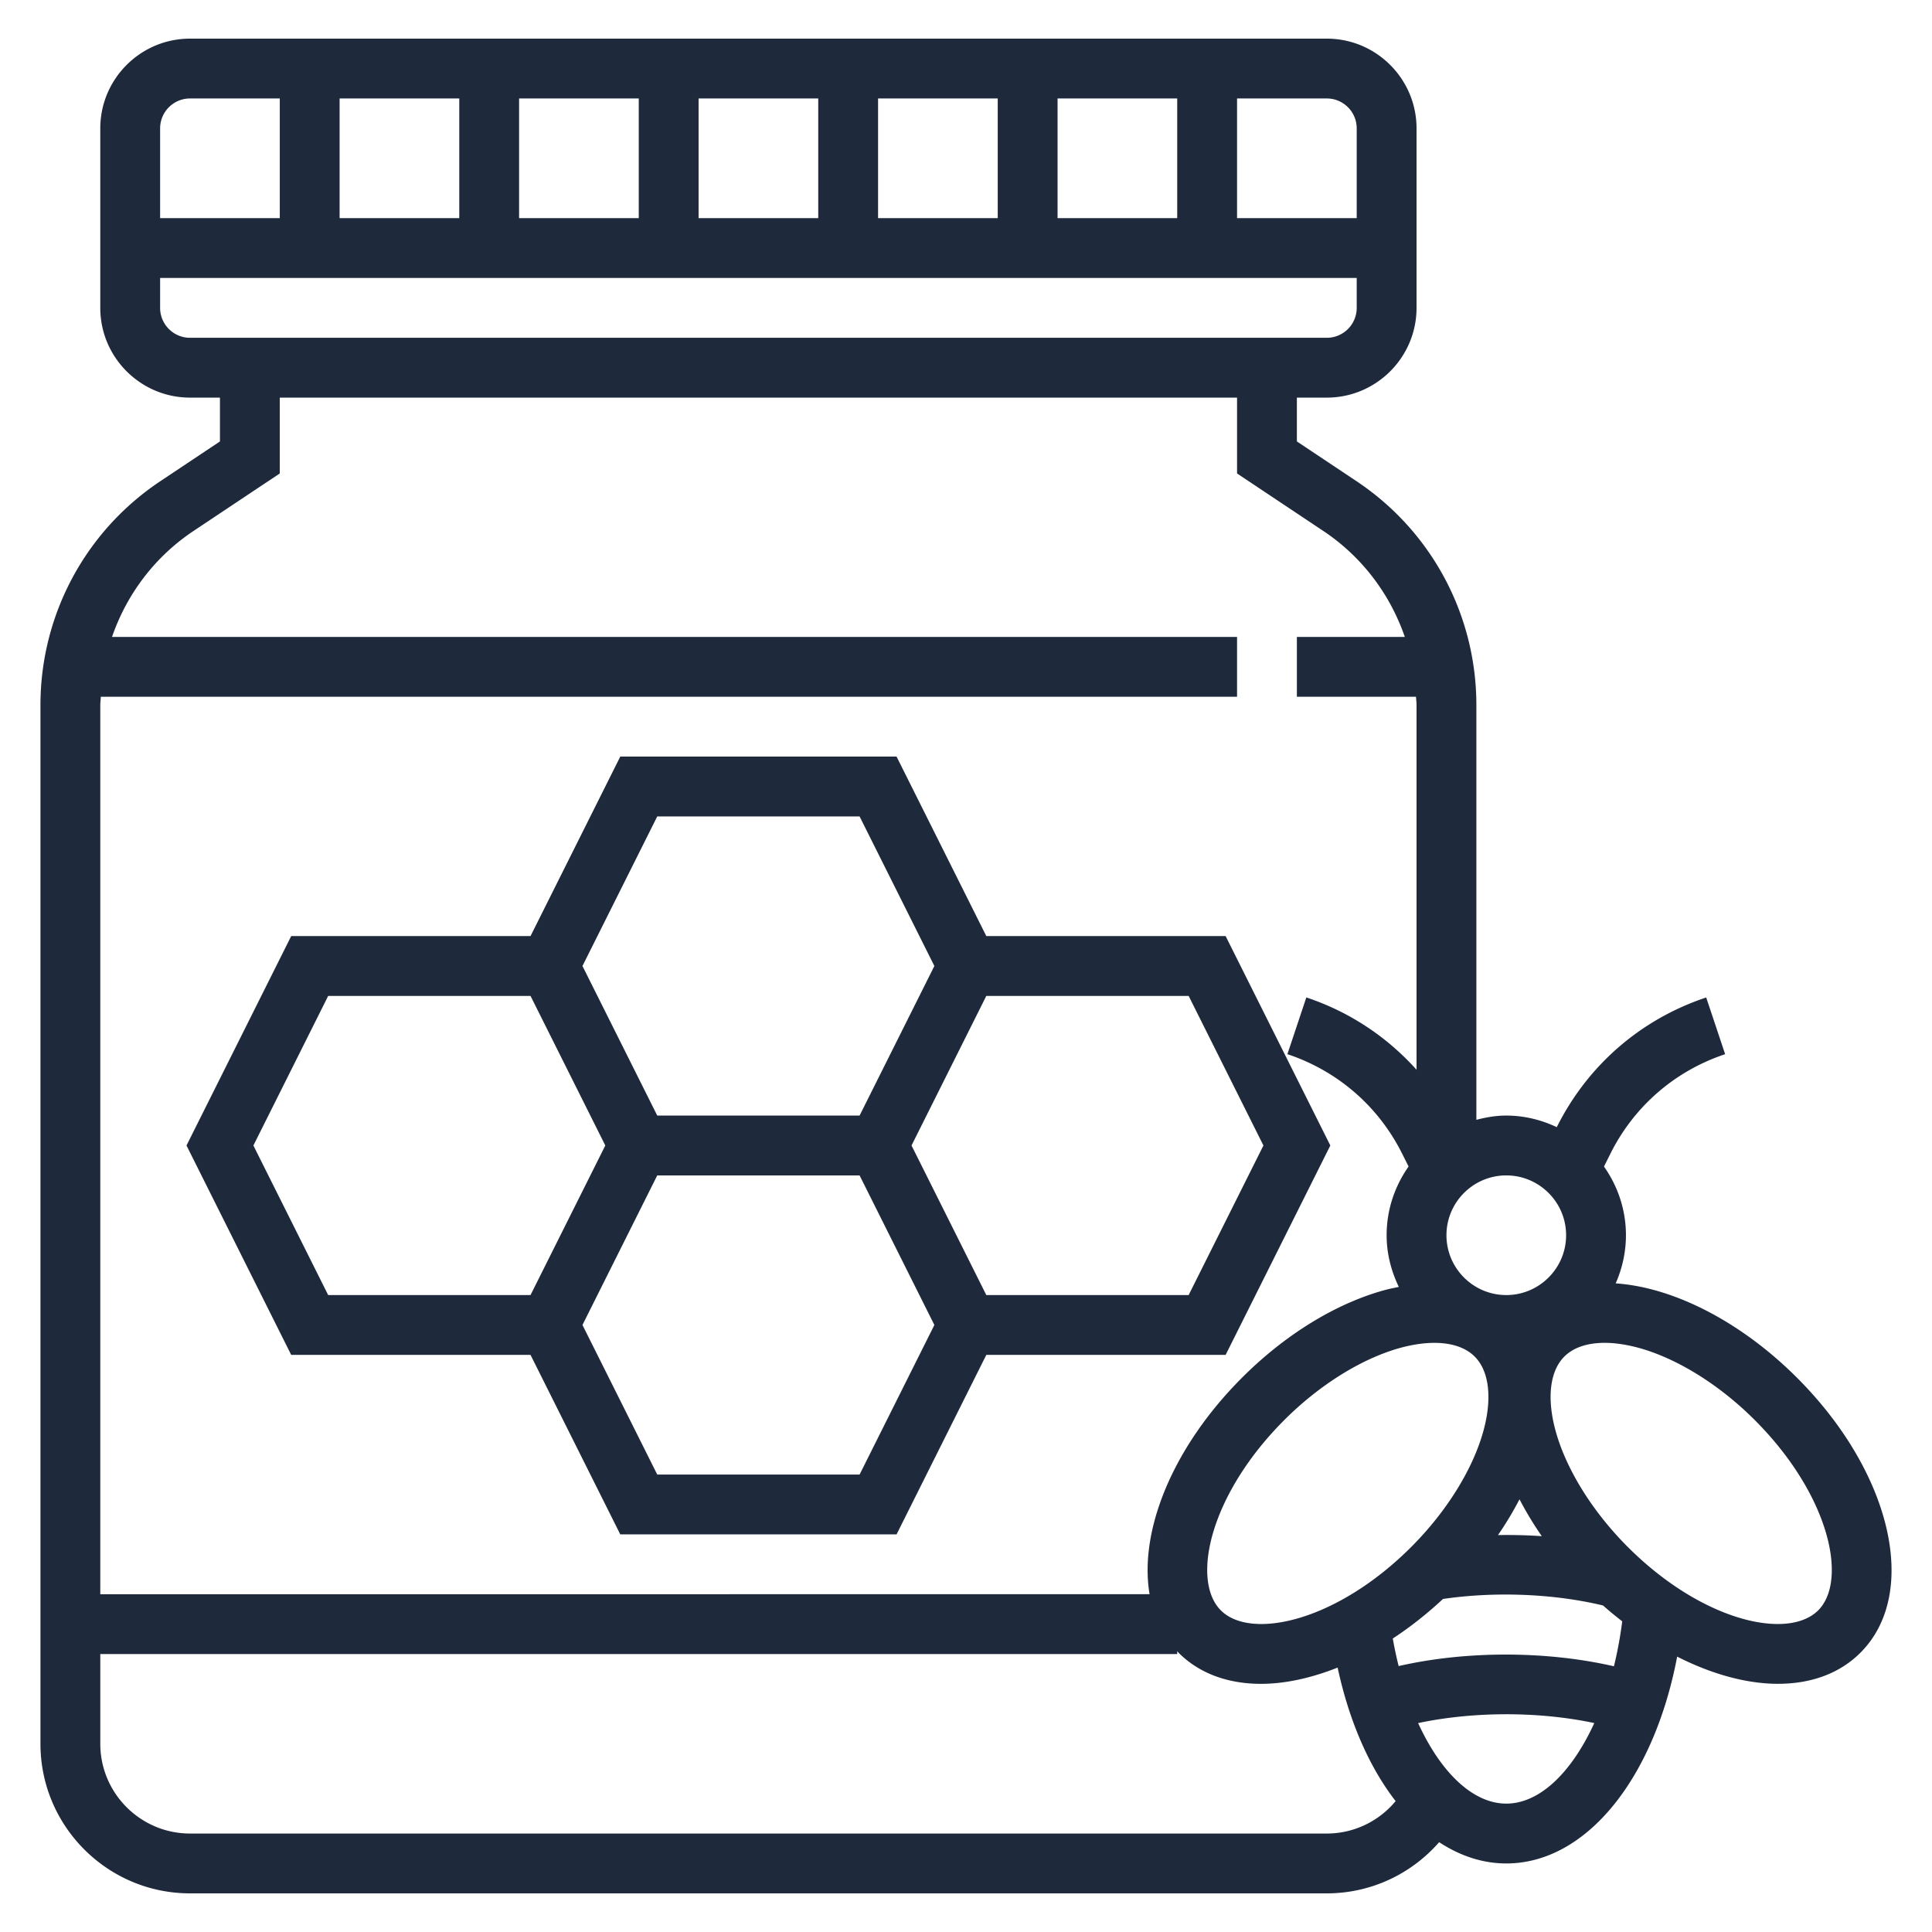
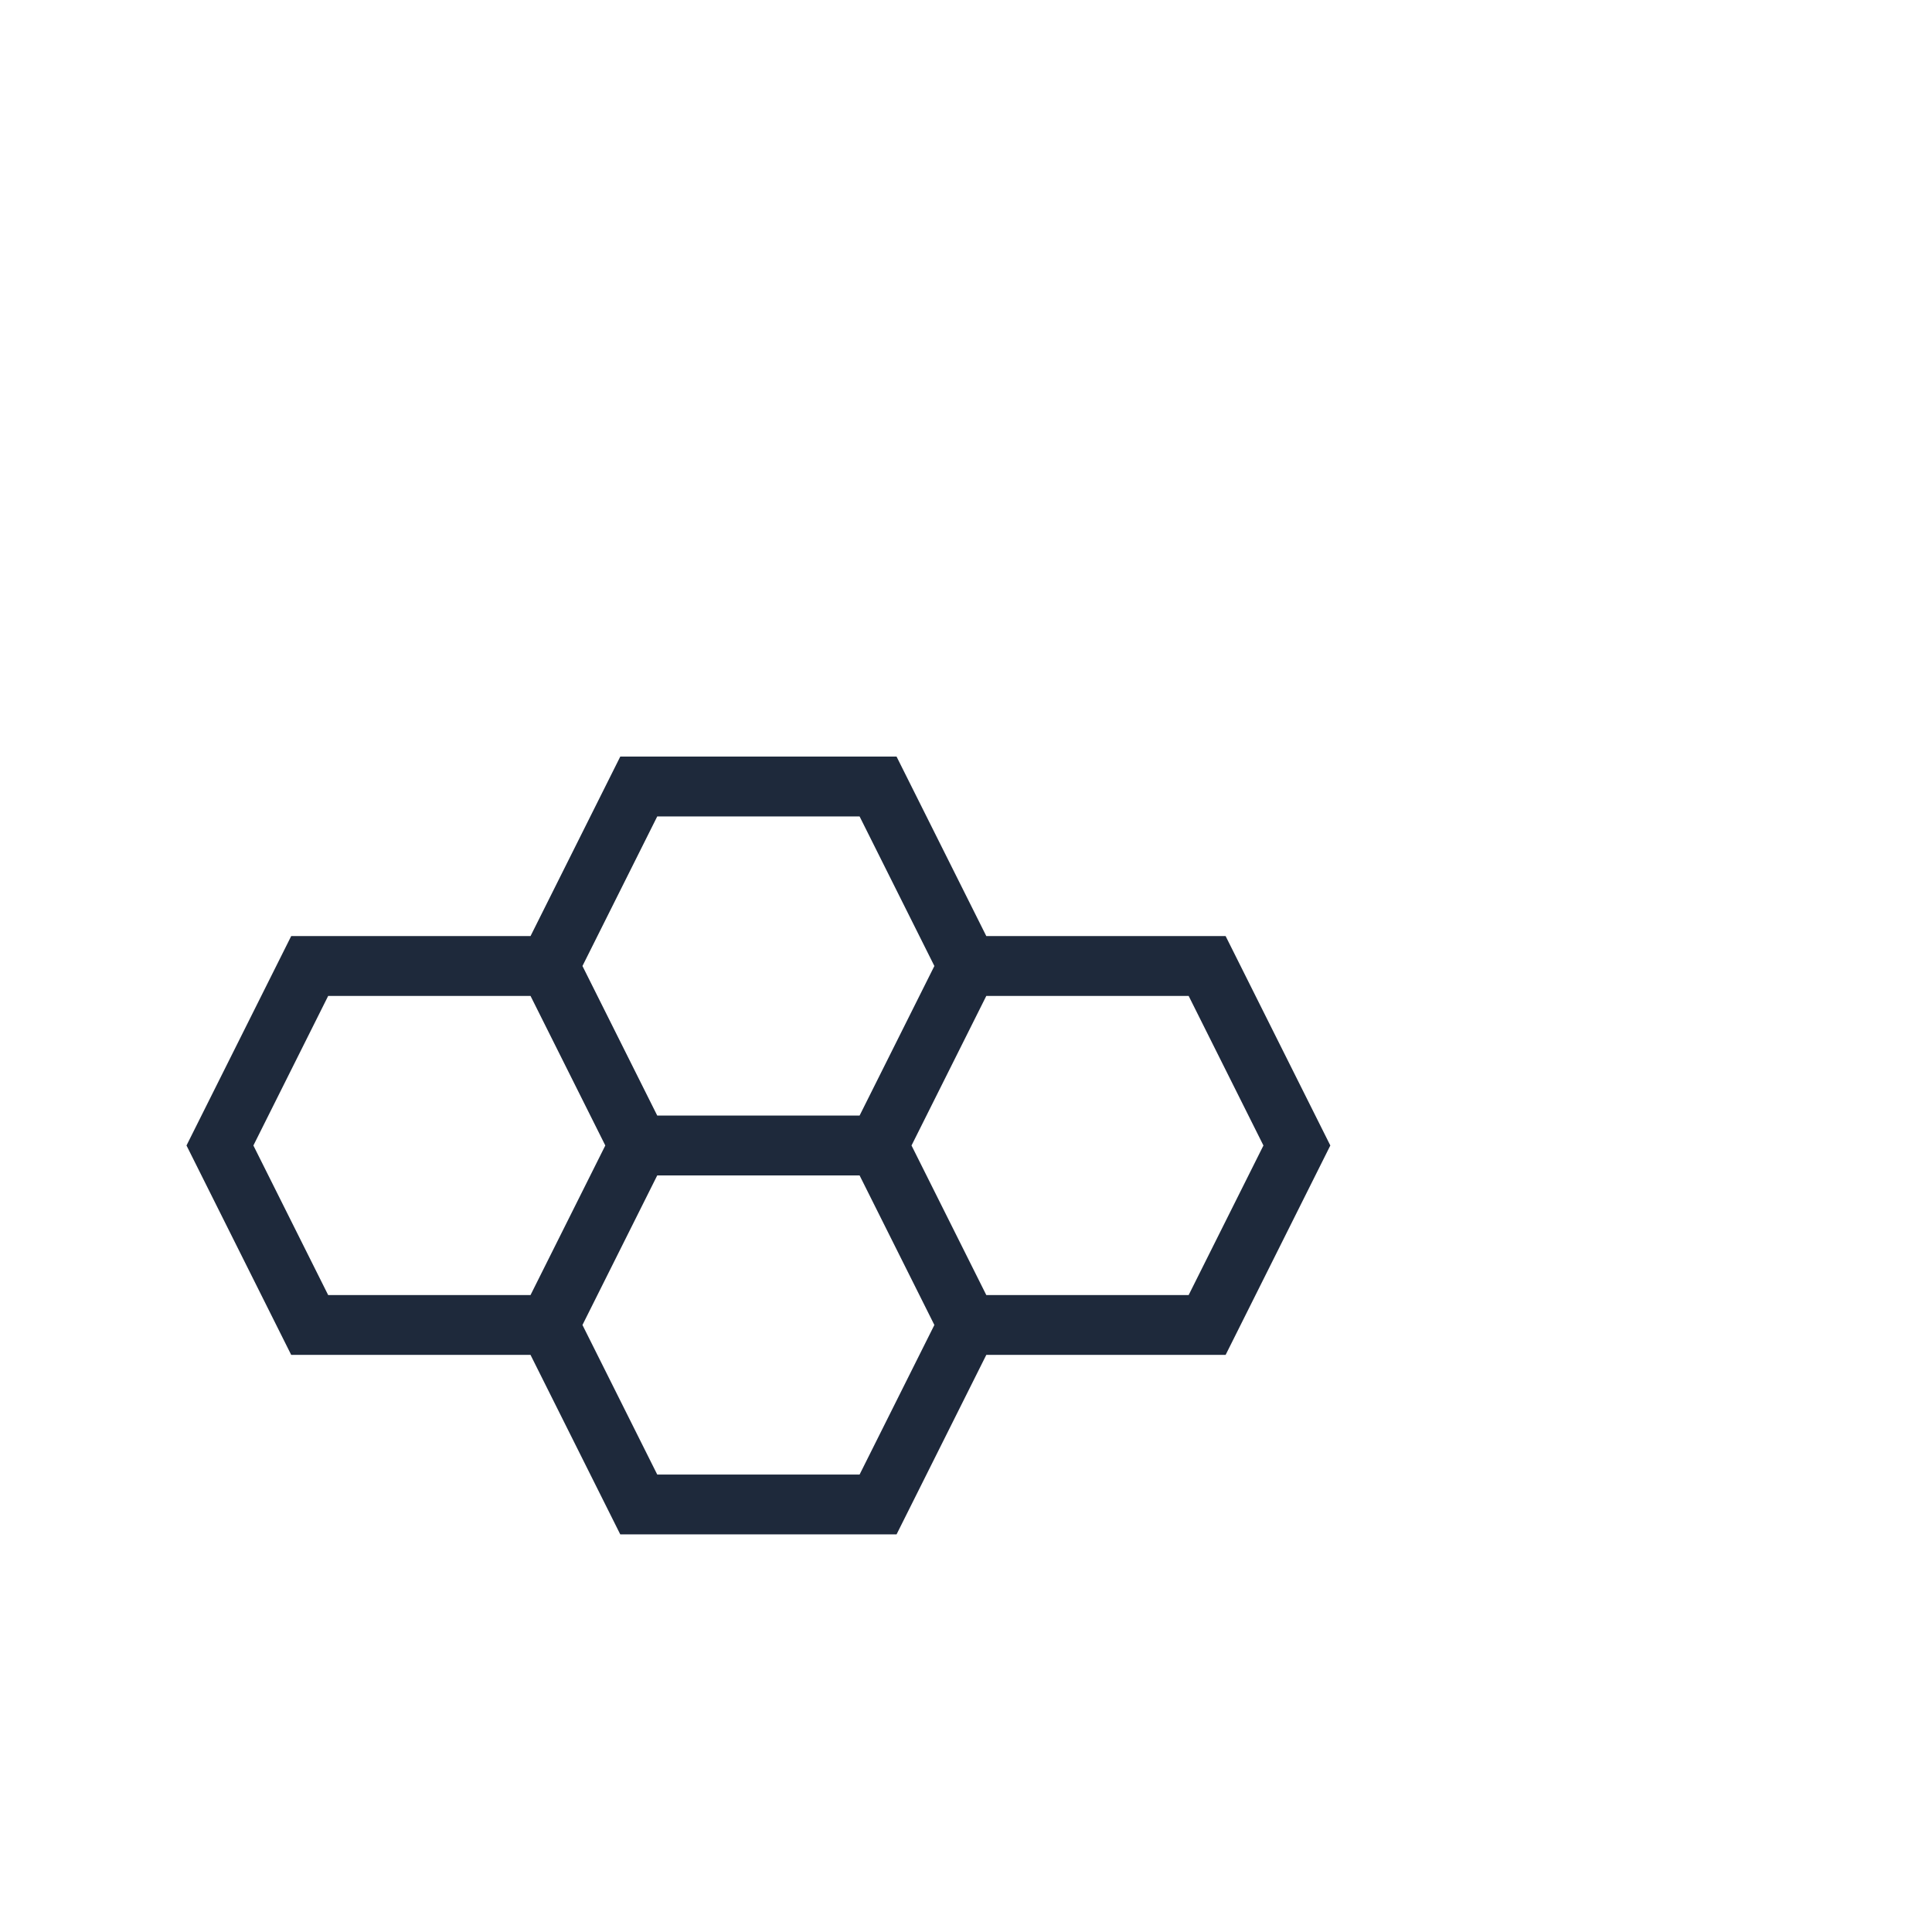
<svg xmlns="http://www.w3.org/2000/svg" version="1.1" width="512" height="512" x="0" y="0" viewBox="0 0 496 496" style="enable-background:new 0 0 512 512" xml:space="preserve" class="">
  <g transform="matrix(0.96,0,0,0.96,9.92,9.92)">
    <path d="m345.43 296-28-56h-64l-24-48h-73.888l-24 48h-64l-28 56 28 56h64l24 48h73.888l24-48h64l28-56zm-180-88h54.112l20 40-20 40H165.43l-20-40 20-40zm-88 128-20-40 20-40h54.112l20 40-20 40H77.43zm142.112 48H165.43l-20-40 20-40h54.112l20 40-20 40zm33.888-48-20-40 20-40h54.112l20 40-20 40H253.43z" fill="#1e293b" opacity="1" data-original="#000000" class="" />
-     <path d="M470.23 358.104c-11.544-11.544-25.112-19.864-38.176-23.44-3.576-.976-7.016-1.56-10.312-1.792 1.736-3.944 2.744-8.288 2.744-12.872 0-6.84-2.2-13.16-5.872-18.368l1.712-3.432c6.336-12.68 17.232-22.128 30.688-26.616l-5.064-15.168c-17.504 5.832-31.688 18.136-39.936 34.632l-.024.048c-4.112-1.936-8.664-3.096-13.504-3.096-2.776 0-5.432.464-8 1.136V178.248c0-24.136-11.984-46.528-32.064-59.904l-15.936-10.624V96h8c13.232 0 24-10.768 24-24V24c0-13.232-10.768-24-24-24h-304c-13.232 0-24 10.768-24 24v48c0 13.232 10.768 24 24 24h8v11.72L32.55 118.344C12.47 131.728.486 154.12.486 178.248V456c0 22.056 17.944 40 40 40h304c11.72 0 22.552-5.112 30.048-13.688 5.552 3.648 11.6 5.688 17.952 5.688 21.352 0 39.496-22.64 45.696-55.312 9.32 4.736 18.616 7.272 26.976 7.272 8.72 0 16.416-2.696 22.04-8.32 15.856-15.864 8.408-48.168-16.968-73.536zM392.486 304c8.816 0 16 7.176 16 16s-7.184 16-16 16c-8.824 0-16-7.176-16-16s7.176-16 16-16zm9.496 96.48c-3.896-.272-7.784-.352-11.712-.296a91.034 91.034 0 0 0 5.752-9.568 90.326 90.326 0 0 0 5.96 9.864zm-17.944-48.032c3.864 3.864 4.728 11.104 2.344 19.832-2.808 10.272-9.848 21.608-19.312 31.08-20.008 20.008-42.88 24.968-50.912 16.968-8.024-8.032-3.032-30.912 16.968-50.912 9.472-9.472 20.808-16.504 31.08-19.312 8.744-2.368 15.96-1.528 19.832 2.344zM320.486 16h24c4.416 0 8 3.584 8 8v24h-32V16zm-48 0h32v32h-32V16zm-48 0h32v32h-32V16zm-48 0h32v32h-32V16zm-48 0h32v32h-32V16zm-48 0h32v32h-32V16zm-48 8c0-4.416 3.584-8 8-8h24v32h-32V24zm8 56c-4.416 0-8-3.584-8-8v-8h320v8c0 4.416-3.584 8-8 8h-304zm-24 98.248c0-.752.112-1.496.136-2.248h303.864v-16H19.622c3.936-11.424 11.44-21.44 21.8-28.344l23.064-15.376V96h256v20.28l23.064 15.376c10.36 6.904 17.864 16.92 21.8 28.344h-28.864v16h31.864c.024.752.136 1.496.136 2.248v97.496c-7.904-8.8-17.936-15.496-29.472-19.336l-5.064 15.168c13.456 4.496 24.352 13.936 30.688 26.616l1.72 3.432c-3.672 5.216-5.872 11.536-5.872 18.376 0 4.968 1.24 9.624 3.264 13.824-1.24.256-2.48.488-3.76.84-13.072 3.568-26.632 11.888-38.176 23.44-18.656 18.656-27.584 41.04-24.72 57.896H16.486V178.248zm328 301.752h-304c-13.232 0-24-10.768-24-24v-24h288v-.776c.128.136.224.288.36.424 5.624 5.624 13.32 8.32 22.04 8.32 6.416 0 13.392-1.528 20.496-4.344 3.104 14.44 8.52 26.696 15.512 35.712-4.504 5.408-11.168 8.664-18.408 8.664zm48-8c-8.944 0-17.544-8.36-23.576-21.536 14.816-3.136 32.248-3.16 47.112-.008-6 13.128-14.552 21.544-23.536 21.544zm28.784-36.728c-18.096-4.152-39.504-4.176-57.568-.056a105.904 105.904 0 0 1-1.568-7.368c4.576-3 9.08-6.528 13.424-10.576 14.008-2.048 29.648-1.416 42.808 1.744a103.49 103.49 0 0 0 5.128 4.24c-.536 4.176-1.28 8.2-2.224 12.016zm54.616-14.944c-8.04 8-30.904 3.024-50.912-16.968-9.464-9.472-16.504-20.808-19.312-31.08-2.384-8.736-1.52-15.968 2.344-19.832 2.432-2.432 6.168-3.672 10.792-3.672 2.744 0 5.792.448 9.048 1.328 10.272 2.808 21.608 9.84 31.08 19.312 19.992 20 24.984 42.88 16.96 50.912z" fill="#1e293b" opacity="1" data-original="#000000" class="" />
  </g>
</svg>